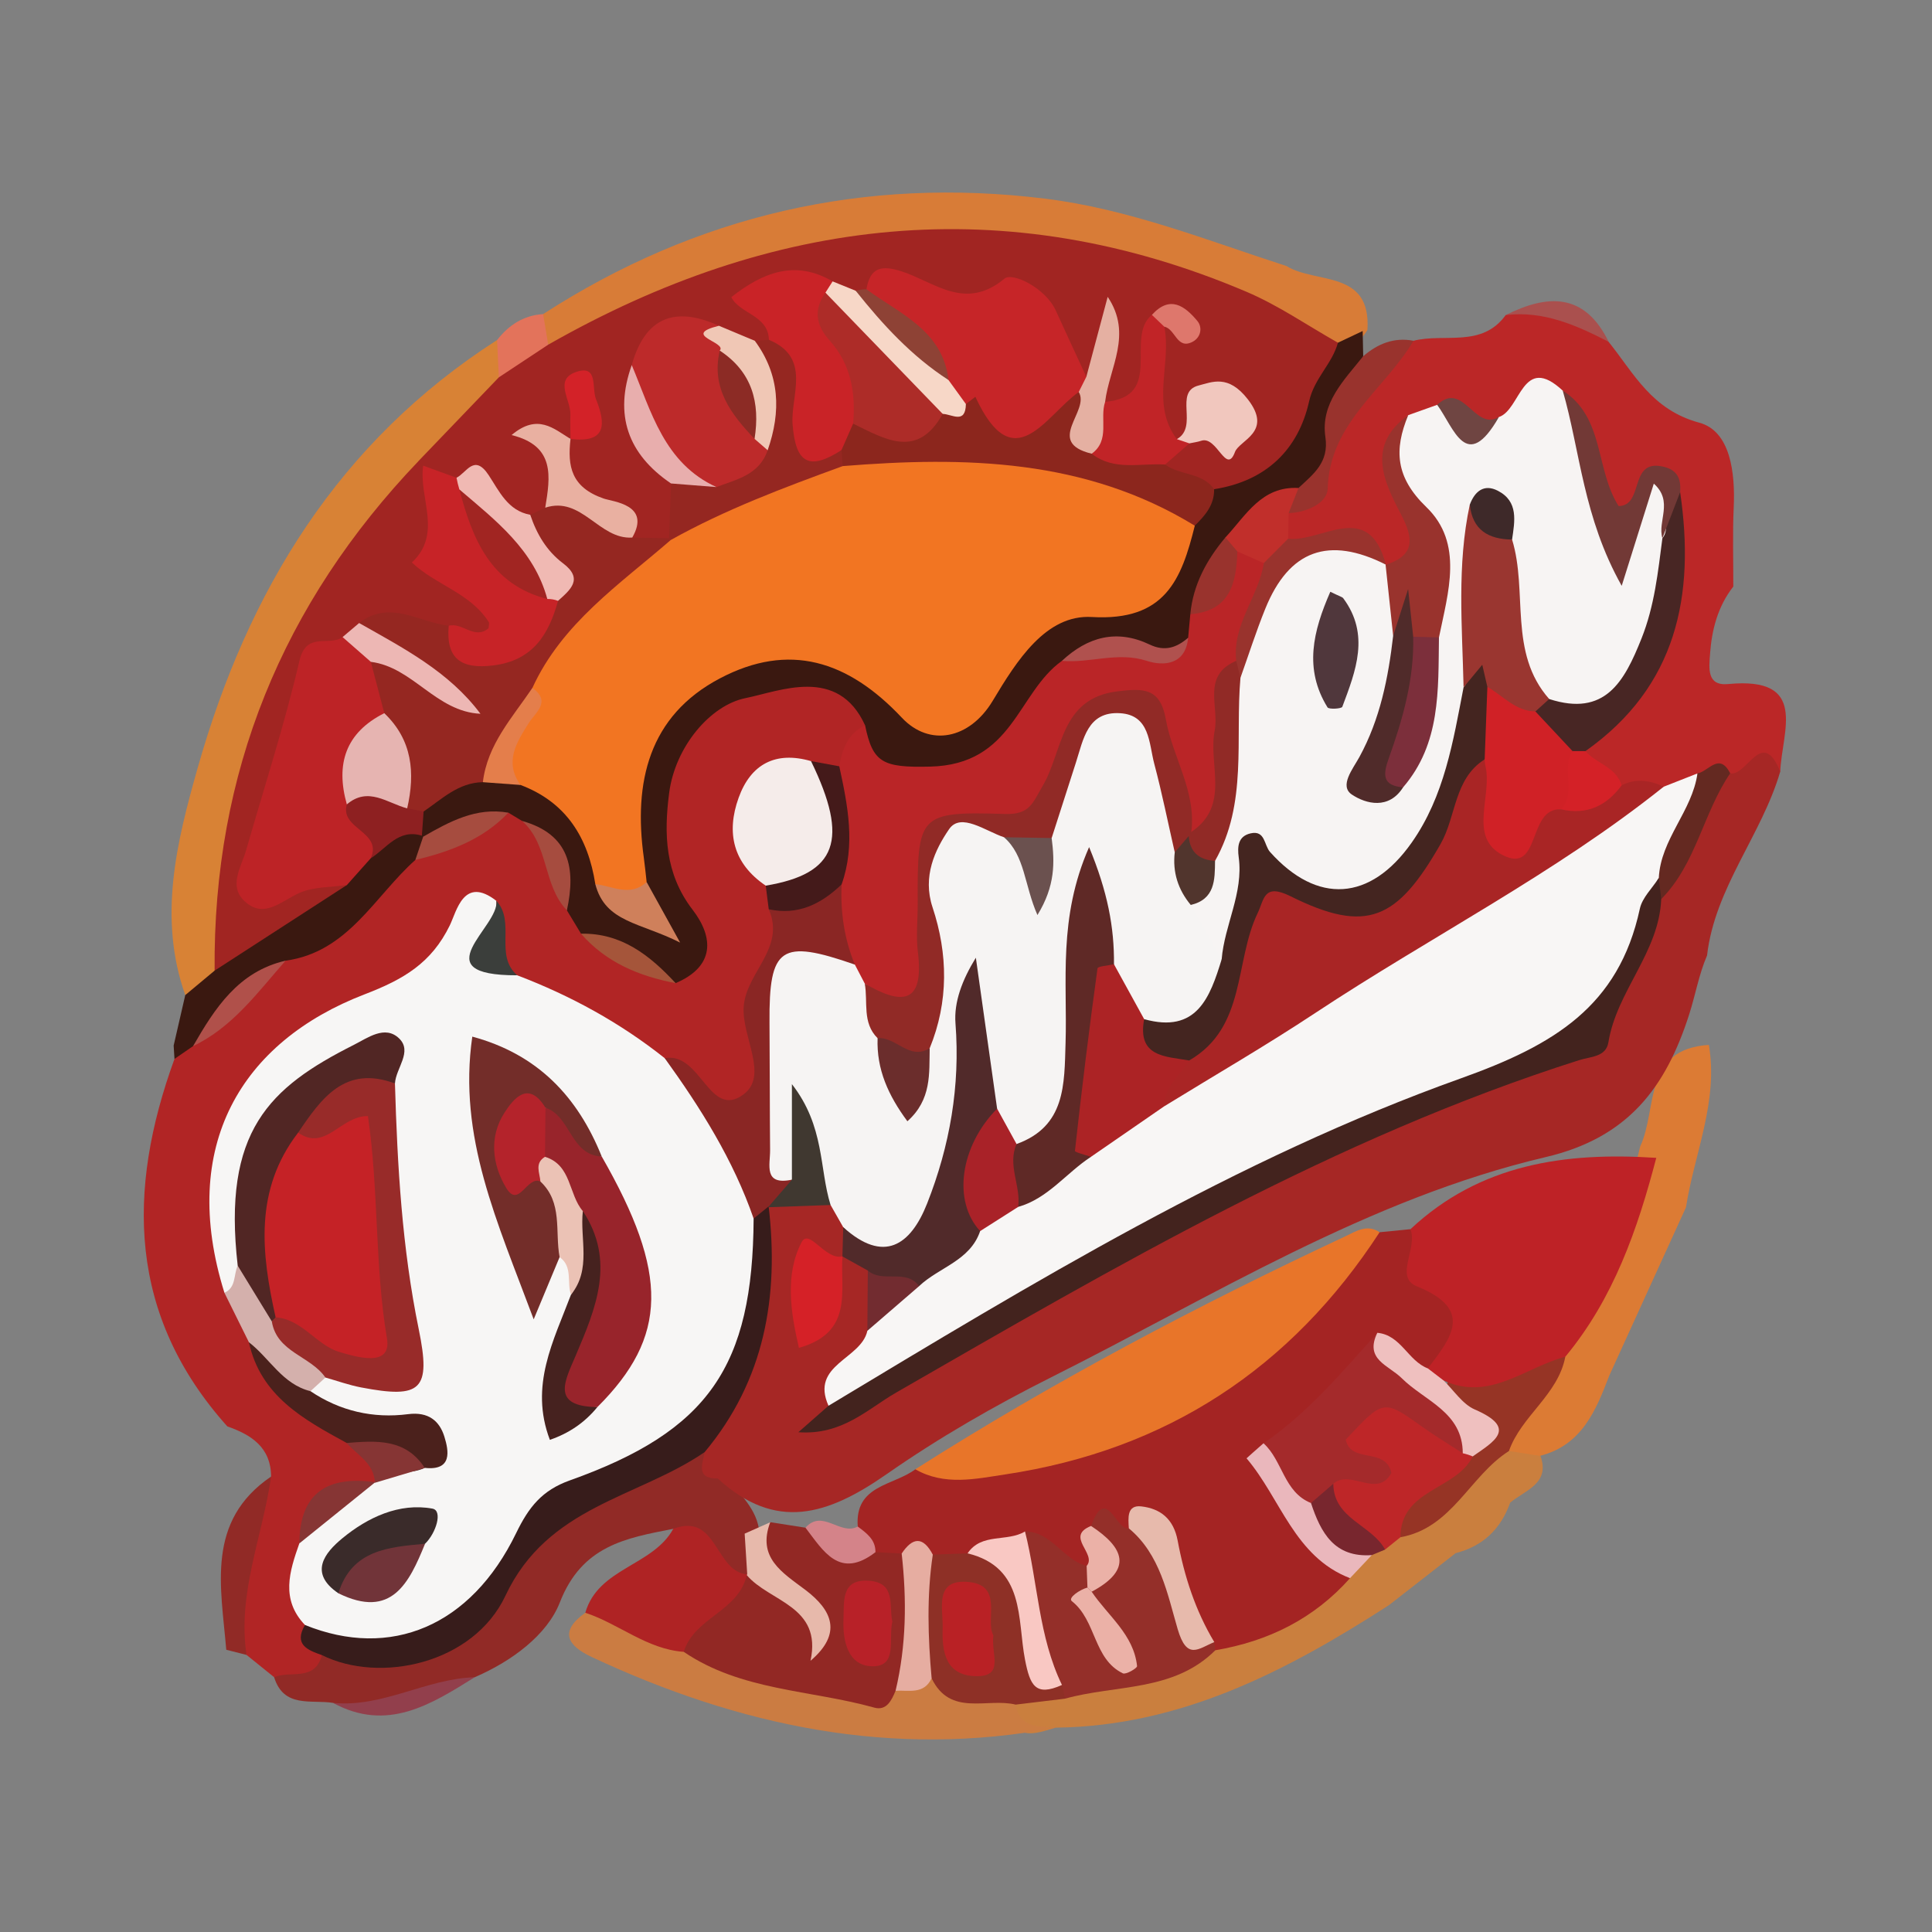
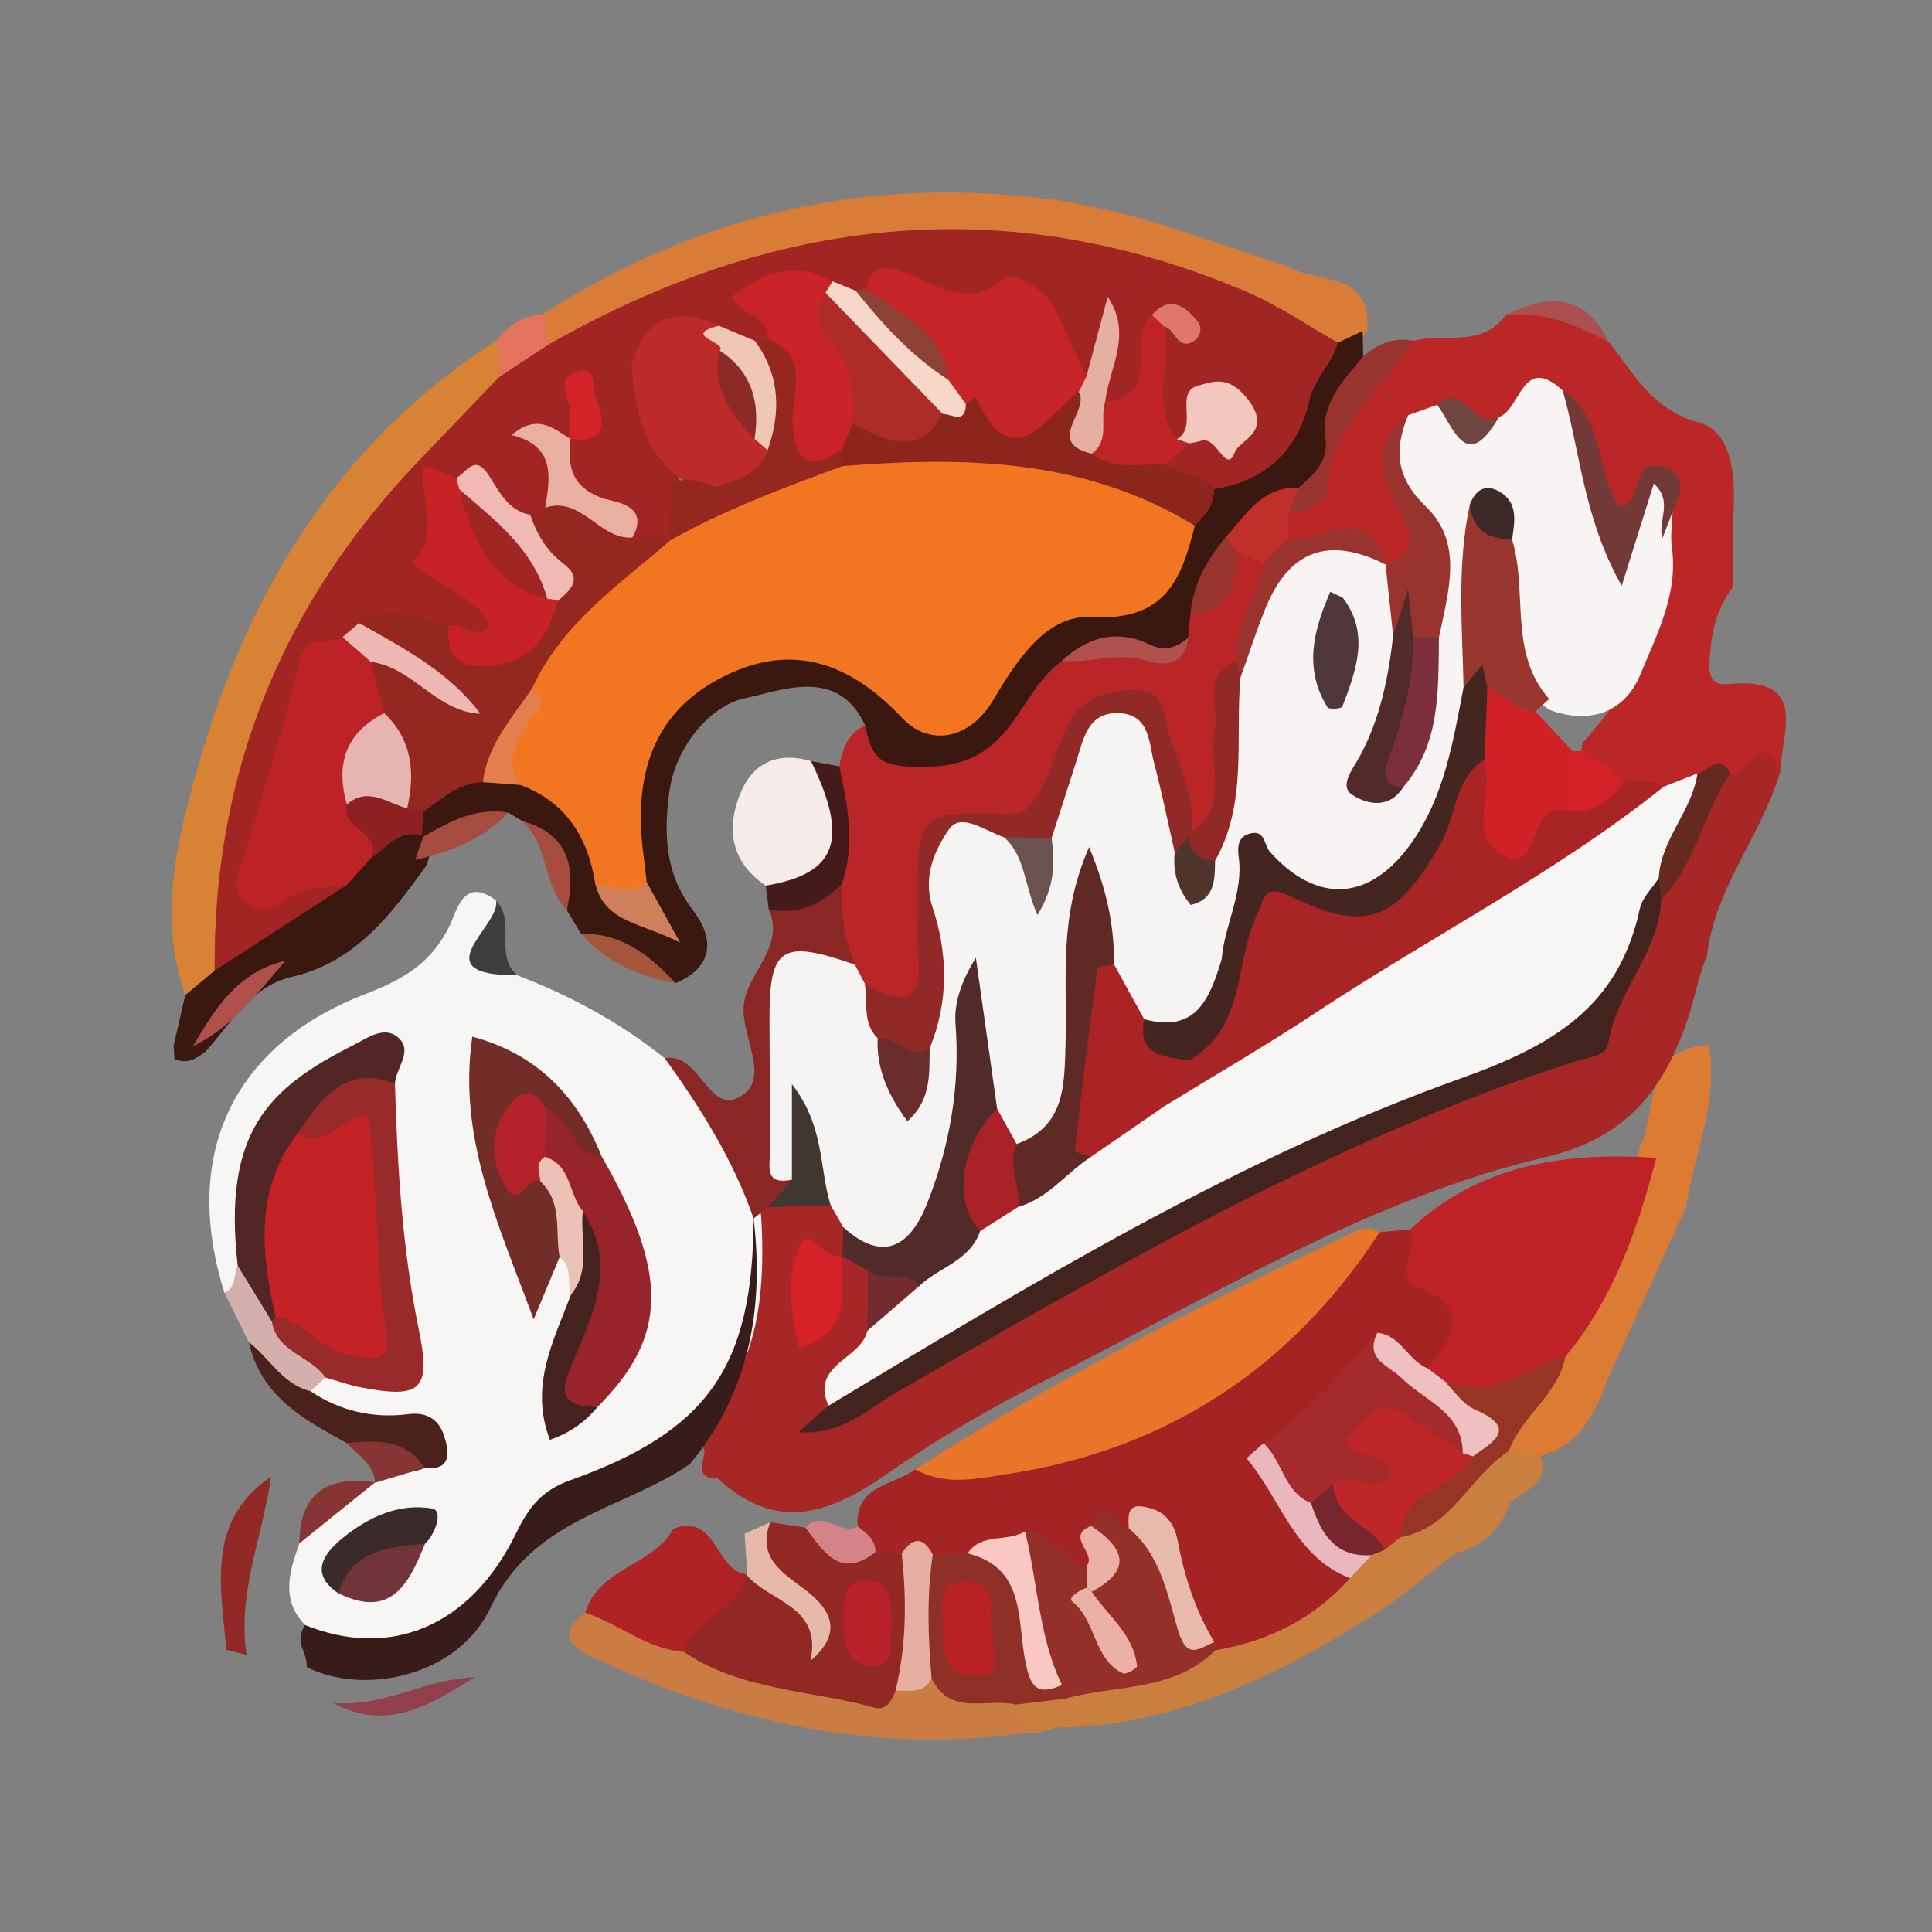
<svg xmlns="http://www.w3.org/2000/svg" version="1.1" id="Layer_1" x="0px" y="0px" width="200px" height="200px" viewBox="0 0 200 200" enable-background="new 0 0 200 200" xml:space="preserve">
  <rect x="0" y="0" width="200" height="200" fill="#808080" stroke="none" />
  <g>
    <path fill="#D87C37" d="M56.222,32.516c15.881-10.251,33.231-14.259,51.968-11.951c8.651,1.066,16.751,4.311,24.987,6.976   c3.045,1.883,8.786,0.351,8.378,6.617c-0.774,1.305-1.933,1.972-3.432,2.081c-9.036-2.944-17.409-7.517-27.025-9.201   c-15.679-2.746-30.346-0.452-44.647,5.958c-3.198,1.433-6.129,4.148-10.111,2.496C55.683,34.525,55.68,33.531,56.222,32.516z" />
    <path fill="#D88235" d="M19.177,103.012c-2.832-8.022-0.9-15.802,1.29-23.532c5.196-18.339,14.599-33.765,30.992-44.282   c1.115,0.968,1.363,2.229,1.232,3.62c-1.331,4.629-5.585,6.934-8.321,10.453c-13.623,14.383-19.65,31.904-21.181,51.288   C22.398,102.27,21.169,103.268,19.177,103.012z" />
    <path fill="#CA7F3E" d="M143.772,166.173c-10.553,6.798-21.501,12.522-34.496,12.674c-2.218,0.678-4.5,1.489-4.64-2.205   c0.879-1.911,2.676-2.116,4.433-2.384c5.135-1.539,10.778-1.243,15.514-4.246c4.811-1.925,9.678-3.753,13.693-7.199   c1.031-0.938,2.121-1.805,3.233-2.646c0.439-0.345,0.91-0.639,1.391-0.919c0.724-0.428,1.44-0.871,2.179-1.279   c4.498-2.075,6.34-7.798,11.776-8.588c0.975,0.036,1.828,0.351,2.508,1.076c1.297,3.086-1.438,3.764-3.052,5.113l0.01,0.019   c-0.978,2.706-2.817,4.477-5.632,5.191C148.385,162.578,146.078,164.375,143.772,166.173z" />
    <path fill="#DC7B34" d="M159.418,150.71c-1.071-0.168-2.141-0.336-3.212-0.503c-1.444-4.715,3.522-6.821,4.303-10.634   c4.425-6.378,7.532-13.341,9.288-20.91c1.814-3.873,0.229-10.056,7.104-10.495c0.998,5.858-1.498,11.224-2.372,16.819   c-2.645,5.803-5.29,11.605-7.935,17.407C165.204,146.03,163.747,149.609,159.418,150.71z" />
    <path fill="#3A1810" d="M18.062,109.621c-0.028-0.462-0.056-0.924-0.085-1.386c0.401-1.742,0.802-3.483,1.202-5.224   c1.013-0.844,2.027-1.689,3.041-2.535c2.102-5.651,8.21-6.359,12.083-9.819c0.941-1.119,1.982-2.136,3.114-3.064   c1.647-1.331,3.273-2.734,5.653-1.949c0.565,0.286,0.986,0.713,1.273,1.278c0.27,0.935,0.178,1.838-0.231,2.715   c-3.584,4.99-7.257,9.883-13.711,11.439c-4.378,0.956-6.388,4.7-9.033,7.698C20.395,109.563,19.388,110.226,18.062,109.621z" />
    <path fill="#E3735B" d="M51.639,39.063c-0.06-1.288-0.121-2.576-0.18-3.864c1.216-1.558,2.747-2.555,4.765-2.683   c0.174,1.057,0.35,2.114,0.526,3.17C56.281,38.681,54.533,39.74,51.639,39.063z" />
-     <path fill="#B12525" d="M28.063,152.851c-0.023-3.03-2.042-4.317-4.533-5.193c-10.269-11.464-10.436-24.381-5.469-38.036   c0.641-0.442,1.283-0.885,1.924-1.327c3.287-2.846,5.696-6.643,9.578-8.846c6.485-0.888,9.192-6.644,13.43-10.426   c2.746-2.428,5.564-4.739,9.239-5.653c0.941-0.112,1.774,0.166,2.532,0.704c3.101,2.366,3.905,5.992,5.139,9.383   c0.583,0.908,1.192,1.795,1.941,2.579c2.207,1.623,4.361,3.36,7.385,2.817c2.666-1.93,0.653-3.772-0.131-5.568   c-3.689-8.442-1.757-16.191,5.403-21.446c5.068-3.72,12.461-2.544,15.838,2.519c-0.093,2.129-1.282,3.662-2.735,5.055   c-0.796,0.556-1.683,0.896-2.633,1.069c-7.691,1.528-8.402,3.205-4.519,10.725c0.456,0.814,0.748,1.684,0.912,2.6   c0.273,6.306-3.266,12.036-2.404,18.612c0.373,2.839-2.841,3.843-5.706,2.092c-1.627-0.994-2.837-2.582-4.681-3.263   c-5.045-2.621-9.453-6.355-14.795-8.463c-2.581-1.632-3.205-4.448-4.247-6.959c-3.673,5.176-8.82,7.936-14.442,10.623   c-10.167,4.859-13.518,14.536-10.319,26.372c0.716,1.924,1.726,3.719,2.501,5.616c1.384,4.886,5.612,7.003,9.362,9.584   c1.372,1.199,2.873,2.329,2.609,4.477c-0.18,0.582-0.497,1.081-0.955,1.487c-2.484,1.312-5.31,2.288-5.641,5.725   c-0.939,2.667-1.088,5.297,0.368,7.854c0.301,1.338,0.903,2.592,1.149,3.952c-0.779,3.86-3.136,3.39-5.789,2.103   c-0.951-0.768-1.902-1.535-2.854-2.303C22.812,164.672,24.646,158.653,28.063,152.851z" />
-     <path fill="#912A26" d="M28.374,173.621c1.668-0.72,4.232,0.5,4.945-2.286c9.515,0.605,16.336-3.394,20.602-11.916   c0.548-1.095,1.191-2.507,2.349-2.92c5.453-1.946,10.129-5.679,15.901-6.864c1.519,0.55,2.058,2.014,2.955,3.15   c1.366,1.855,3.297,3.385,3.495,5.933c0.112,1.575-0.089,3.065-1.164,4.318c-4.329,1.25-5.363-2.866-7.756-4.773   c-4.914,0.959-9.448,1.723-11.747,7.62c-1.323,3.395-5.017,6.107-8.809,7.743c-4.813,1.313-9.279,4.541-14.671,2.656   C32.212,175.919,29.382,176.859,28.374,173.621z" />
    <path fill="#CB7C42" d="M105.143,176.462c0.419,2.454,2.379,2.239,4.132,2.384c-16.871,3.217-32.741-0.159-48.031-7.318   c-2.499-1.17-3.383-2.633-0.651-4.578c4.071-1.644,6.973,1.708,10.489,2.437c6.814,2.523,13.481,5.748,21.103,4.328   c1.472-0.523,2.967-0.911,4.547-0.861C99.368,174.441,103.089,173.516,105.143,176.462z" />
    <path fill="#AF2324" d="M70.787,170.999c-3.827-0.273-6.717-2.907-10.197-4.047c1.351-4.662,6.988-4.83,9.107-8.689   c4.593-1.737,4.293,4.463,7.657,4.712c0.305,0.526,0.461,1.093,0.471,1.701C76.696,168.137,73.96,169.811,70.787,170.999z" />
    <path fill="#912A26" d="M28.063,152.851c-0.862,6.153-3.509,12.061-2.542,18.466c-0.7-0.177-1.4-0.355-2.099-0.535   C22.883,164.264,21.279,157.472,28.063,152.851z" />
    <path fill="#923F4C" d="M34.474,176.282c5.141,0.509,9.643-2.506,14.668-2.655C44.607,176.457,40.078,179.335,34.474,176.282z" />
    <path fill="#A12522" d="M51.639,39.063c1.703-1.127,3.405-2.254,5.109-3.379c23.234-13.245,47.282-16.111,72.294-5.476   c3.303,1.404,6.314,3.495,9.46,5.268c0.15,9.188-4.069,14.723-12.414,16.303c-2.366-0.384-4.545-1.104-5.821-3.37   c-0.503-2.229,1.778-2.234,2.677-3.344c0.542-0.325,1.134-0.509,1.761-0.591c1.002-0.131,2.156-0.034,2.406-1.41   c0.077-0.425-0.118-0.862-0.494-1.084c-1.368-0.803-1.777,0.37-2.392,1.179c-0.963,1.267-1.624,3.075-3.83,2.32   c-2.624-3.145-0.641-6.725-0.965-10.082c0.058-1,1.216-1.473,1.212-2.457c-0.001-0.214-0.8-0.341-0.979-0.045   c-0.251,0.414,0.054,1.027-0.182,1.546c-1.213,2.872,2.059,8.351-4.662,7.981c-2.637-1.976,0.035-4.273-0.478-6.241   c-0.36,0.835-0.196,2.06-1.075,2.881c-0.842,0.474-1.927,0.442-2.242-0.33c-4.12-10.116-13.512-6.204-20.781-7.88   c-0.571,0.194-1.157,0.301-1.757,0.343c-1.214,0.091-2.332-0.38-3.495-0.586c-2.038-0.406-4.07-0.656-6.13,0.283   c0.324,1.442,2.12,2.567,1.071,4.347c-0.408,0.465-0.904,0.796-1.484,1.008c-1.571,0.387-3.015-0.063-4.436-0.66   c-3.394-1.556-5.393-0.037-6.679,3.038c-3.107,5.361,2.771,8.251,3.471,12.568c0.2,1.678-0.03,3.245-1.149,4.589   c-1.07,0.961-2.297,1.152-3.645,0.742c-2.169-1.279-3.609-3.426-5.929-4.641c-2.415-1.264-2.359-3.702-1.506-6.07   c0.654-0.6,1.394-1.131,1.711-2.021c-0.315,0.506-0.628,1.014-1.051,1.47c-3.89,1.548,0.14,4.951-1.657,6.976   c-0.408,0.805-1.022,1.395-1.851,1.755c-3.659,1.308-4.83-3.347-7.963-3.309c-1.327-0.298-2.609-0.708-3.697-1.567   c-0.384-0.389-0.624-0.858-0.746-1.39C46.093,44.841,48.866,41.952,51.639,39.063z" />
    <path fill="#3A1810" d="M125.685,50.642c5.318-0.832,8.7-4.027,9.836-9.102c0.537-2.399,2.383-3.867,2.982-6.064   c0.853-0.403,1.707-0.807,2.561-1.21c0.018,0.872,0.036,1.743,0.054,2.615c-1.648,4.87-0.883,10.647-5.408,14.443   c-2.984,1.077-5.553,2.747-7.464,5.336c-1.72,2.253-2.988,4.712-3.453,7.545c-0.218,0.886-0.597,1.69-1.147,2.417   c-1.571,1.73-3.521,1.944-5.679,1.469c-2.645-0.582-4.867,0.386-6.869,2.028c-1.371,1.073-2.647,2.328-3.213,3.934   c-2.454,6.969-8.92,6.802-14.338,7.49c-3.775,0.479-5.735-2.377-3.994-6.46c-2.812-6.17-8.818-3.53-12.376-2.814   c-3.64,0.732-7.287,5.027-7.907,9.825c-0.544,4.208-0.447,8.341,2.427,12.08c2.208,2.873,2.31,5.873-1.756,7.6   c-3.235-1.764-6.345-3.767-9.795-5.119c-0.487-0.806-0.974-1.612-1.461-2.417c-0.251-3.734-1.082-7.177-4.638-9.255   c-0.473-0.285-0.946-0.569-1.42-0.854c-2.965,0.739-5.589,2.685-8.818,2.484l-0.136-0.104c-0.756-0.842-0.932-1.815-0.657-2.893   c1.395-2.855,3.855-3.907,6.852-4.051c1.362-0.031,2.725-0.026,4.075,0.208c5.468,1.385,7.677,5.683,9.348,10.462   c0.367,1.13,0.581,2.609,2.089,2.478c0.514-0.044-0.123-1.358-0.205-2.11c-0.688-3.616-0.841-7.26-0.123-10.837   c2.322-11.571,16.762-16.946,26.225-9.834c6.089,4.577,6.559,4.595,11.443-0.981c3.328-3.8,7.043-6.897,12.229-7.545   c4.372-0.546,5.509-4.277,7.481-7.218C123.161,52.682,123.987,51.259,125.685,50.642z" />
    <path fill="#A12522" d="M35.915,91.614c-4.566,2.956-9.133,5.911-13.698,8.865c-0.175-20.469,7.009-37.99,21.105-52.747   c0.162,0.157,0.325,0.316,0.487,0.476c0.553,0.632,1.346,1.271,1.395,2.051c0.308,4.902,0.715,9.63,5.871,12.298   c1.041,0.539,1.316,2.201,0.339,3.352c-1.53,1.802-3.492,0.713-5.297,0.609c-2.643-0.207-5.192-2.251-7.94-0.391   c-0.718,0.459-1.447,0.892-2.227,1.236c-2.125,0.57-2.932,2.135-3.528,4.122c-1.411,4.701-2.859,9.393-4.398,14.056   c-1.115,3.378-1.97,6.731,3.834,4.865C33.321,89.936,34.837,90.292,35.915,91.614z" />
    <path fill="#BB2727" d="M179.431,60.719c-1.603,2.056-2.23,4.457-2.409,6.996c-0.102,1.451-0.357,3.313,1.881,3.098   c8.368-0.804,5.567,4.877,5.385,9.063c-1.497-0.807-2.729-0.311-3.839,0.792c-1.535,0.4-3.148,0.405-4.648,0.969   c-1.284,0.287-2.54,0.741-3.884,0.703c-1.605-0.227-3.252-0.142-4.835-0.618c-1.88-1.064-3.795-2.108-3.276-4.805   c6.334-6.987,9.903-14.921,8.392-24.545c-4.155,1.638-7.136,1.289-8.236-3.915c-0.45-2.13-1.098-4.546-3.125-6.014   c-2.213-0.991-3.559,1.022-5.318,1.534c-2.164,0.796-4.191-0.475-6.304-0.411c-0.965,0.324-1.824,0.816-2.525,1.568   c-1.71,2.341-1.341,4.629-0.195,7.108c1.178,2.548,2.076,5.272-1.572,6.819c-0.6,0.042-1.181-0.055-1.747-0.255   c-2.713-3.461-7.496-0.303-10.381-3.233c-0.37-0.914-0.328-1.807,0.124-2.683c2.866-1.877,5.067-3.643,5.164-7.909   c0.108-4.739,4.338-7.413,8.24-9.704c3.201-0.818,7.071,0.763,9.546-2.659c4.195-1.552,7.704-0.465,10.655,2.769   c2.644,3.296,4.448,7.032,9.393,8.372c3.224,0.873,3.721,5.201,3.556,8.761C179.349,55.245,179.438,57.984,179.431,60.719z" />
    <path fill="#99332D" d="M146.325,35.275c-2.988,5.066-8.692,8.485-8.885,15.323c-0.042,1.472-2.174,2.466-4.042,2.517   c-0.731-1.287,0.466-1.816,1.02-2.598c1.529-1.431,3.176-2.628,2.786-5.269c-0.518-3.507,1.932-5.89,3.913-8.371   C142.619,35.586,144.305,34.89,146.325,35.275z" />
    <path fill="#AA504E" d="M166.527,35.385c-3.343-1.715-6.737-3.238-10.652-2.769C160.232,30.424,164.055,30.304,166.527,35.385z" />
    <path fill="#A62725" d="M179.107,80.055c1.742,0.354,3.291-4.852,5.182-0.179c-1.925,6.583-6.763,12.008-7.575,19.034   c-0.849,1.967-1.202,4.084-1.854,6.113c-2.405,7.489-6.257,12.738-14.833,14.754c-18.407,4.326-34.456,14.402-51.176,22.783   c-5.906,2.96-11.677,6.287-17.028,10.019c-6.157,4.294-11.506,5.981-17.52,0.476c-2.323,0.014-1.563-1.499-1.355-2.737   c-0.203-0.605-0.542-1.376-0.212-1.838c4.908-6.893,4.91-14.983,5.671-22.899c0.34-0.643,0.817-1.154,1.421-1.556   c2.058-1.019,4.158-1.053,6.294-0.275c1.362,0.679,2.138,1.783,2.358,3.281c0.057,1.009-0.168,1.939-0.849,2.716   c-1.358,1.417-3.985,1.935-3.329,5.043c1.558-1.357,1.266-3.75,2.996-4.757c1.464-0.617,2.406,0.185,3.281,1.19   c1.071,1.749,1.049,3.662,0.858,5.597c-0.296,3.509-3.986,5.248-4.498,8.594c18.802-11.454,38.201-21.677,58.081-31.003   c3.275-1.536,6.633-2.984,10.103-3.783c6.001-1.382,10.377-4.137,12.273-10.351c0.794-2.604,2.345-4.983,3.21-7.616   C173.851,88.735,173.761,82.556,179.107,80.055z" />
    <path fill="#A42423" d="M142.817,127.56c1.063-0.105,2.127-0.21,3.19-0.315c2.107,1.992,2.869,4.852,4.869,7.042   c3.249,3.559,0.212,5.892-2.621,7.909c-2.072,0.759-3.674-1.1-5.624-0.986c-3.27,3.244-6.524,6.477-10.219,9.197   c-0.281,5.881,5.641,8.23,7.343,12.963c-3.732,4.2-8.464,6.535-13.947,7.465c-0.577-0.172-1.096-0.449-1.553-0.84   c-1.884-2.094-2.435-4.738-3.188-7.348c-0.545-1.89-0.977-4.302-3.98-3.712c-0.903,0.123-1.863,0.014-2.626,0.67   c-0.671,0.984-0.718,2.344-1.85,3.039c-2.505,0.86-4.096-1.41-6.233-1.784c-2.132,0.082-4.204,0.491-6.237,1.124   c-1.043,0.227-2.095,0.255-3.151,0.127c-1.268-0.2-2.545-0.279-3.837-0.175c-0.832,0.025-1.627-0.12-2.391-0.457   c-1.278-0.797-2.185-1.807-1.967-3.454c-0.335-4.309,3.702-4.221,5.958-5.924c16.865-1.757,32.03-6.945,43.024-20.885   C139.014,129.647,140.446,127.815,142.817,127.56z" />
    <path fill="#942F29" d="M106.108,158.535c2.78,0.022,3.938,2.944,6.381,3.57c0.99,0.433,1.074,1.208,0.798,2.115   c-1.817,1.88,0.477,2.866,0.929,4.253c-0.207-0.476-0.494-0.905-0.8-1.319c-0.497-0.674-0.932-1.359-0.737-2.256   c2.494-2.217,1.009-4.589,0.268-6.932c1.582-4.35,2.582,0.546,3.909,0.246c3.596-0.371,4.09,2.58,4.771,4.862   c0.809,2.707,1.442,5.352,4.076,6.915c0.041,0.282,0.074,0.566,0.102,0.849c-4.33,4.315-10.302,3.539-15.551,5.007   c-0.536-0.399-1.068-0.801-1.601-1.206C105.364,169.658,104.564,164.282,106.108,158.535z" />
    <path fill="#BE2628" d="M144.971,159.134c-0.529,0.425-1.057,0.851-1.586,1.276c-4.135-0.961-7.814-2.22-5.081-7.681   c2.05-1.834-2.295-4.031,0.532-6.242c2.632-2.059,4.973-3.17,7.965-1.367c1.8,1.085,3.424,2.457,5.061,3.791   c0.454,0.398,0.82,0.864,1.099,1.399C152.173,154.945,147.376,155.956,144.971,159.134z" />
    <path fill="#8E3026" d="M109.935,174.427c0.107,0.473,0.213,0.947,0.32,1.419c-1.704,0.204-3.408,0.409-5.112,0.615   c-2.956-0.73-6.771,1.284-8.701-2.723c-3.13-4.297-3.274-8.567,0.12-12.803c1.201-0.044,2.402-0.089,3.603-0.133   c4.057-0.516,5.843,1.642,6.239,5.359C106.737,169.287,106.651,172.571,109.935,174.427z" />
    <path fill="#963425" d="M144.971,159.134c0.017-5.005,5.782-4.867,7.482-8.366c0.859-3.24-4.485-4.911-2.157-8.528   c3.95-0.363,7.413-3.932,11.745-1.791c-0.757,3.965-4.555,6.112-5.836,9.761C152.143,152.782,150.327,158.186,144.971,159.134z" />
    <path fill="#EAB7BC" d="M139.754,163.371c-5.766-2.216-7.17-8.246-10.712-12.405c-0.01-0.012,1.145-1.017,1.756-1.559   c3.991-0.345,4.064,3.572,5.985,5.483c0.177,3.369,3.23,4.279,5.226,6.093C141.258,161.779,140.506,162.575,139.754,163.371z" />
    <path fill="#78262E" d="M142.01,160.984c-3.877,0.278-5.287-2.323-6.297-5.392c0.305-1.203,0.598-2.421,2.31-1.991   c0.038,3.649,3.965,4.235,5.363,6.811C142.927,160.601,142.469,160.793,142.01,160.984z" />
    <path fill="#BE2226" d="M162.041,140.449c-4.151,1.08-7.814,4.664-12.605,2.456c-1.993,0.393-1.993,0.393-1.627-1.248   c2.448-3.201,4.79-6.106-1.157-8.505c-2.323-0.937,0.132-3.943-0.645-5.905c7.23-6.782,16.075-8.001,25.45-7.386   C169.519,127.274,167.031,134.434,162.041,140.449z" />
    <path fill="#BD2326" d="M35.915,91.614c-1.652,0.247-3.448,0.168-4.919,0.821c-1.897,0.843-3.657,2.728-5.673,0.86   c-1.704-1.578-0.345-3.542,0.167-5.319c1.877-6.525,3.975-12.999,5.515-19.603c0.713-3.057,3.114-1.415,4.459-2.423   c1.724-0.044,3.218,0.382,4.131,2.009c0.783,1.759,1.21,3.589,1.046,5.528c-0.843,2.944-3.787,5.197-2.873,8.722   c-0.323,2.257,2.967,4.192,0.615,6.636C37.56,89.768,36.738,90.691,35.915,91.614z" />
    <path fill="#8E2021" d="M38.382,88.846c1.241-2.776-3.226-3.016-2.477-5.573c1.824-2.933,4.183-2.219,6.623-0.976   c0.601,0.446,1.041,1.019,1.323,1.714c-0.06,0.833-0.12,1.665-0.18,2.498C41.236,85.767,40.034,87.815,38.382,88.846z" />
    <path fill="#A64C3F" d="M43.807,86.613c2.733-1.562,5.479-3.074,8.818-2.484c-2.629,2.774-6.031,4.027-9.631,4.893   C43.264,88.219,43.536,87.416,43.807,86.613z" />
    <path fill="#B0504A" d="M29.563,99.448c-2.89,3.275-5.473,6.884-9.577,8.846C22.256,104.347,24.687,100.574,29.563,99.448z" />
    <path fill="#F7F6F5" d="M53.542,100.963c5.516,2.098,10.639,4.898,15.267,8.577c5.11,4.727,9.735,9.736,10.035,17.262   c0.632,13.385-2.808,22.376-19.28,28.007c-4.136,1.414-5.234,5.177-7.224,8.309c-5.059,7.96-14.313,10.223-20.771,5.099   c-2.533-2.654-1.604-5.546-0.581-8.444c1.428-3.59,4.189-5.527,7.859-6.337l-0.036,0.06c0.476-1.824,2.445-1.913,3.49-3.042   c0.228-2.886-2.205-1.558-3.399-2.136c-2.626-1.271-6.381-0.858-7.147-4.87c0.383-0.958,1.124-1.509,2.06-1.853   c1.033-0.297,2.109-0.444,3.117-0.1c3.988,1.359,4.917-0.323,4.359-4.022c-1.219-8.088-2.425-16.186-2.185-24.403   c0.282-2.506,0.127-4.475-3.207-2.679c-5.516,2.971-9.469,7.008-9.57,13.761c-0.038,2.531,0.112,5.078-0.397,7.594   c-0.527,1.178-0.978,2.461-2.7,2.08c-4.755-15.192,1.746-25.99,14.533-30.902c4.041-1.552,6.896-3.236,8.797-7.129   c0.712-1.457,1.439-5.167,4.817-2.544C51.623,95.957,48.883,99.498,53.542,100.963z" />
    <path fill="#BA2527" d="M89.553,75.084c0.796,3.86,1.784,4.393,6.719,4.276c8.647-0.206,9.011-7.627,13.657-10.948   c3.109-1.039,6.139-2.407,9.532-0.773c1.55,0.746,2.777-0.152,3.535-1.62c0.075-0.812,0.151-1.625,0.226-2.437   c2.718-1.61,2.583-5.394,5.328-6.992c1.421,0.038,2.409,0.724,3.024,1.991c0.626,3.913-1.682,7.139-2.486,10.722   c-2.359,3.214-1.294,6.942-1.563,10.465c-0.224,2.926,0.149,6.167-3.907,6.915c-3.561-2.2-1.915-6.761-4.333-9.574   c-1.003-1.167-0.749-3.557-3.187-3.202c-1.745,0.254-3.303,1.02-3.885,2.87c-0.585,1.858-1.936,3.302-2.623,5.081   c-1.143,2.962-3.126,4.308-6.392,4.019c-5.106-0.451-6.772,2.381-6.442,7.068c0.149,2.114,0.109,4.255-0.03,6.375   c-0.397,6.055-1.797,6.757-7.628,3.913c-1.125-0.796-1.902-1.855-2.407-3.124c-1.094-2.452-1.451-5.023-1.222-7.683   c1.038-4.299-0.065-8.838,1.414-13.096C87.19,77.548,87.771,75.938,89.553,75.084z" />
-     <path fill="#371C1B" d="M31.569,168.218c8.863,3.589,17.178,0.142,21.863-9.512c1.3-2.678,2.66-4.424,5.558-5.457   c14.361-5.116,18.945-11.793,19.025-27.109c-0.143-1.238,0.472-1.538,1.556-1.256c1.087,9.336-0.414,17.998-6.622,25.434   c-6.953,4.764-16.245,5.552-20.627,14.871c-3.319,7.058-13.007,9.127-19.003,6.145C31.818,170.811,30.399,170.241,31.569,168.218z" />
+     <path fill="#371C1B" d="M31.569,168.218c8.863,3.589,17.178,0.142,21.863-9.512c1.3-2.678,2.66-4.424,5.558-5.457   c14.361-5.116,18.945-11.793,19.025-27.109c1.087,9.336-0.414,17.998-6.622,25.434   c-6.953,4.764-16.245,5.552-20.627,14.871c-3.319,7.058-13.007,9.127-19.003,6.145C31.818,170.811,30.399,170.241,31.569,168.218z" />
    <path fill="#8A2624" d="M79.571,124.884c-0.518,0.421-1.036,0.842-1.555,1.26c-2.105-6.07-5.476-11.435-9.205-16.603   c3.738-0.688,4.6,6.372,8.142,3.765c2.652-1.952-0.156-5.935,0.031-9.047c0.215-3.584,4.375-6.095,2.597-10.131   c2.22-1.72,4.515-3.22,7.543-2.573c-0.129,2.865,0.27,5.642,1.371,8.304c-5.931,0.411-7.698,3.849-6.859,9.298   c0.662,4.3-1.311,8.791,0.912,12.994c0.228,2.277-2.1,1.8-3.038,2.823L79.571,124.884z" />
    <path fill="#F5ECEA" d="M79.269,91.682c-3.378-2.281-4.113-5.475-2.805-9.102c1.254-3.476,3.818-4.854,7.493-3.79   c4.372,3.175,3.529,7.376,1.73,11.3C84.498,92.686,81.986,93.46,79.269,91.682z" />
    <path fill="#4B211C" d="M32.14,144.014c3.065,2.07,6.516,2.842,10.098,2.38c2.142-0.276,3.265,0.727,3.761,2.319   c0.463,1.487,0.846,3.555-2.029,3.242c-0.747,0.369-2.234,0.593-2.201,0.192c0.349-4.202-3.341-0.4-4.221-2.17   c-0.131-0.264-1.122-0.296-1.66-0.602c-4.453-2.43-8.909-4.856-10.122-10.429C29.723,138.33,30.891,141.223,32.14,144.014z" />
    <path fill="#441A1A" d="M79.269,91.682c7.378-1.228,8.654-4.736,4.688-12.892c0.975,0.179,1.951,0.357,2.925,0.537   c0.88,4.06,1.698,8.121,0.242,12.226c-2.115,2.028-4.511,3.234-7.544,2.573C79.477,93.312,79.373,92.497,79.269,91.682z" />
    <path fill="#D4B0AC" d="M32.14,144.014c-2.9-0.714-4.224-3.411-6.374-5.067c-0.844-1.706-1.689-3.412-2.534-5.118   c1.234-0.555,0.934-1.862,1.374-2.806c2.993,0.155,3.405,2.886,4.726,4.711c0.7,2.761,4.631,3.486,4.352,6.868   C33.17,143.072,32.655,143.543,32.14,144.014z" />
    <path fill="#863534" d="M38.847,153.437c-2.62,2.113-5.24,4.225-7.859,6.337C31.021,154.454,33.979,152.761,38.847,153.437z" />
    <path fill="#3B3E3B" d="M53.542,100.963c-9.963,0.019-1.766-5.053-2.163-7.713C53.424,95.452,51.131,98.867,53.542,100.963z" />
    <path fill="#A64C3F" d="M54.045,84.983c4.936,1.385,5.581,4.922,4.639,9.254C56.178,91.634,56.836,87.444,54.045,84.983z" />
    <path fill="#863534" d="M35.888,149.376c3.045-0.243,6.089-0.481,8.081,2.58c-1.719,0.513-3.438,1.027-5.158,1.541   C38.735,151.486,37.001,150.651,35.888,149.376z" />
    <path fill="#A5553A" d="M60.144,96.655c4.199-0.084,7.136,2.25,9.794,5.119C66.16,101.052,62.742,99.638,60.144,96.655z" />
    <path fill="#E7B9AB" d="M77.087,158.762c0.885-0.393,1.771-0.787,2.656-1.18c1.418,2.403,3.464,4.257,5.403,6.209   c1.75,1.762,2.857,3.88,1.787,6.307c-0.952,2.16-2.699,3.972-4.487,0.851c-1.574-2.747-4.545-4.559-5.145-7.901   c0,0,0.051-0.075,0.052-0.074C77.264,161.571,77.175,160.167,77.087,158.762z" />
    <path fill="#922824" d="M77.301,163.049c2.334,2.781,7.831,3.172,6.603,8.874c3.323-2.829,2.253-5.238-0.549-7.35   c-2.377-1.792-5.005-3.321-3.619-6.996c1.22,0.193,2.433,0.381,3.646,0.569c2.541,0.485,4.727,1.982,7.244,2.535   c0.905,0.047,1.809,0.094,2.714,0.141c2.257,4.845,2.927,9.619-0.631,14.206c-0.413,0.998-0.94,2.097-2.207,1.743   c-6.597-1.843-13.771-1.728-19.718-5.773C71.857,167.446,76.481,166.807,77.301,163.049z" />
    <path fill="#E6ADA1" d="M92.71,175.028c1.117-4.695,1.165-9.438,0.631-14.206c1.134-1.704,2.212-1.799,3.222,0.112   c-0.637,4.262-0.504,8.53-0.121,12.802C95.638,175.442,94.073,174.943,92.71,175.028z" />
    <path fill="#952721" d="M43.851,84.01c-0.566-0.11-1.132-0.22-1.699-0.33c-1.952-3.004-0.336-6.868-2.37-9.852   c-0.465-1.772-0.929-3.543-1.394-5.315c2.774-2.108,4.038,1.181,5.76,1.41c-1.766-2.056-5.657-2.099-6.97-5.427   c3.169-2.457,6.191-0.078,9.274,0.283c4.514,3.821,5.104,3.652,9.845-2.847c2.285-3.328-3.741-5.318-1.404-8.641   c0.517-0.245,1.034-0.49,1.551-0.735c4.274-2.673,6.41,0.884,9.009,3.091c1.271,0.025,2.542,0.05,3.813,0.076   c0.103,0.28,0.206,0.559,0.312,0.839c-3.299,6.004-9.95,9.137-13.077,15.286c-2.196,3.022-3.374,6.776-6.515,9.122   C47.458,81.011,45.754,82.712,43.851,84.01z" />
    <path fill="#C62528" d="M89.693,29.946c0.377-2.275,1.572-2.523,3.643-1.854c3.4,1.098,6.578,4.144,10.652,0.748   c0.815-0.68,4.236,0.948,5.31,3.314c1.04,2.29,2.105,4.569,3.159,6.853c1.065,0.726,0.507,1.544,0.139,2.353   c-5.802,6.968-7.237,7.096-13.49,1.221c-0.946-0.763-1.678-1.69-2.159-2.808C95.426,35.837,90.989,34.048,89.693,29.946z" />
    <path fill="#8C261D" d="M99.99,41.829c0.327-0.251,0.653-0.503,0.98-0.754c3.972,8.614,7.239,1.969,10.7-0.494   c1.657,1.237,0.786,3.874,2.756,4.926c2.104,0.774,4.637,0.512,6.186,2.583c1.543,1.147,3.84,0.792,5.074,2.552   c0.028,1.628-0.935,2.729-2.004,3.774c-0.854,0.011,0.191,0.389-0.602,0.154c-11.58-3.433-23.589-4.12-35.475-5.593   c-0.591-0.401-1.006-0.945-1.251-1.614c-0.312-1.391-0.055-2.615,1.083-3.565c2.956-1.379,6.371,0.31,9.292-1.374   C97.769,41.975,98.966,42.388,99.99,41.829z" />
    <path fill="#BD2A2A" d="M65.397,37.793c1.385-4.96,4.473-6.14,9.027-4.069c-2.545,1.695,1.554,1.233,0.777,2.357   c0.883,3.119,2.027,6.109,4.135,8.646c0.498,0.831,0.798,1.716,0.759,2.699c-0.908,2.995-3.081,4.064-6.027,3.968   C67.528,49.193,65.733,43.958,65.397,37.793z" />
    <path fill="#C72327" d="M57.766,62.201c-0.96,3.495-2.606,6.172-6.688,6.682c-3.316,0.414-4.928-0.656-4.628-4.104   c1.398-0.393,2.685,1.492,4.12,0.259c0.015-0.258,0.111-0.508,0.025-0.643c-1.906-3.012-5.507-3.843-7.956-6.164   c3.212-3.015,0.686-6.696,1.168-10.026c1.151,0.419,2.3,0.836,3.45,1.253c0.51,0.263,0.922,0.637,1.258,1.099   c2.582,3.553,3.811,8.21,8.337,10.177C57.272,61.152,57.58,61.64,57.766,62.201z" />
    <path fill="#C92327" d="M88.314,43.854c-0.401,0.914-0.803,1.828-1.204,2.742c-3.729,3.236-5.702,2.842-6.591-1.536   c-0.658-3.238-0.171-6.626-0.922-9.883c-0.066-2.569-3.031-2.673-3.891-4.419c3.231-2.537,6.6-3.914,10.484-1.627   c0.212,0.552,0.334,1.122,0.37,1.712c-0.014,2.633,2.088,4.437,2.677,6.834C89.774,39.863,90.674,42.101,88.314,43.854z" />
    <path fill="#952721" d="M79.597,35.177c4.458,1.857,2.229,5.773,2.452,8.748c0.31,4.14,1.79,4.773,5.061,2.672   c0.044,0.55,0.089,1.101,0.134,1.652c-4.819,5.159-10.874,7.443-17.818,7.657c0,0-0.163-0.183-0.163-0.183   c0.067-1.892,0.133-3.783,0.2-5.675c1.637-0.769,3.166-0.18,4.698,0.372c2.108-0.797,4.45-1.268,5.303-3.811   c-0.426-3.779-2.44-7.371-1.329-11.33C78.624,35.245,79.111,35.211,79.597,35.177z" />
    <path fill="#C12427" d="M120.61,48.09c-2.563-0.171-5.278,0.69-7.598-1.122c-0.341-1.997-0.75-4.013,1.389-5.368   c6.201-0.534,1.981-6.675,4.844-9.004c1.155-0.354,1.563,0.074,1.282,1.225c0.781,3.841-1.439,8.018,1.303,11.64   c0.681-0.593,1.112-0.447,1.295,0.437C122.287,46.628,121.449,47.359,120.61,48.09z" />
    <path fill="#E5B0A2" d="M114.401,41.6c-0.588,1.757,0.552,3.963-1.39,5.368c-4.912-1.192-0.134-4.419-1.341-6.389   c0.262-0.523,0.525-1.047,0.788-1.572c0.736-2.76,1.473-5.519,2.209-8.279C117.281,34.618,114.837,38.038,114.401,41.6z" />
    <path fill="#F1C7BE" d="M123.125,45.897c-0.432-0.146-0.863-0.291-1.295-0.437c2.288-1.307-0.375-4.899,2.263-5.558   c1.368-0.342,3.053-1.185,5.085,1.439c2.633,3.398-0.879,4.215-1.336,5.452c-0.902,2.438-1.868-1.71-3.484-1.166   C123.962,45.76,123.537,45.809,123.125,45.897z" />
    <path fill="#E9B0A1" d="M65.452,55.647c-3.437,0.233-5.227-4.331-9.009-3.091c0.521-3.196,1.063-6.399-3.485-7.518   c2.697-2.279,4.359-0.662,6.1,0.4l0.001,0.004c-0.326,2.854,0.085,4.996,3.409,6.16C63.465,51.951,67.414,52.226,65.452,55.647z" />
    <path fill="#F0B9B3" d="M57.766,62.201c-0.357-0.137-0.727-0.202-1.11-0.196c-3.46-3.439-6.197-7.458-9.104-11.341   c-0.12-0.398-0.217-0.801-0.294-1.207c1.058-0.529,1.837-2.527,3.329-0.269c1.082,1.636,1.977,3.686,4.305,4.103   c0.666,1.99,1.694,3.74,3.397,5.024C60.434,59.933,59.04,61.054,57.766,62.201z" />
    <path fill="#F7D7C7" d="M85.448,30.294c0.249-0.388,0.498-0.776,0.744-1.164c0.796,0.324,1.593,0.647,2.391,0.969   c3.715,2.547,6.732,5.82,9.606,9.242c0.6,0.828,1.2,1.657,1.8,2.486c-0.04,2.131-1.448,1.04-2.402,1.02   C91.838,40.311,87.317,36.585,85.448,30.294z" />
-     <path fill="#E8AEAD" d="M74.163,50.42c-1.566-0.124-3.132-0.248-4.698-0.372c-4.487-3.047-5.905-7.111-4.067-12.256   C67.428,42.621,68.743,47.945,74.163,50.42z" />
    <path fill="#F0C7B5" d="M78.138,35.279c2.599,3.524,2.73,7.337,1.329,11.33c-0.452-0.393-0.904-0.785-1.356-1.178   c-0.8-3.205-2.408-6.09-3.603-9.139c0.794-0.883-4.09-1.581-0.084-2.568C75.662,34.242,76.9,34.761,78.138,35.279z" />
    <path fill="#8E4235" d="M98.19,39.342c-3.802-2.457-6.815-5.735-9.606-9.242c0.365-0.098,0.735-0.148,1.111-0.152   C93.158,32.505,97.588,34.192,98.19,39.342z" />
    <path fill="#D32228" d="M59.058,45.438c-0.006-0.835-0.044-1.672-0.012-2.506c0.058-1.517-1.716-3.611,0.551-4.412   c2.368-0.837,1.634,1.625,2.097,2.791c1.044,2.629,1.09,4.568-2.635,4.131C59.059,45.443,59.058,45.438,59.058,45.438z" />
    <path fill="#DE776C" d="M120.527,33.82c-0.427-0.408-0.854-0.816-1.282-1.224c1.869-2.069,3.402-0.931,4.707,0.632   c0.543,0.651,0.376,1.683-0.472,2.141C121.828,36.261,121.681,34.032,120.527,33.82z" />
    <path fill="#F27522" d="M69.428,55.906c5.673-3.172,11.735-5.439,17.818-7.657c12.668-1.014,25.122-0.766,36.439,6.171   c-1.382,5.565-3.056,9.899-10.658,9.452c-4.76-0.28-7.776,4.533-10.259,8.671c-2.4,4-6.547,4.793-9.401,1.762   c-5.61-5.959-11.697-7.83-18.821-4.091c-7.405,3.886-8.978,10.781-7.901,18.554c0.117,0.843,0.197,1.692,0.294,2.537   c-1.632,3.402-3.474,1.769-5.312,0.222c-0.749-4.806-3-8.479-7.747-10.268c-2.077-1.039-2.44-2.392-1.273-4.511   c0.969-1.76,2.557-3.303,2.509-5.541C58.181,64.512,64.126,60.51,69.428,55.906z" />
    <path fill="#C12F2B" d="M130.831,58.29c-0.915-0.401-1.829-0.801-2.744-1.202c-1.113,0.108-1.814-0.131-1.229-1.456   c2.13-2.284,3.744-5.332,7.563-5.115c-0.343,0.866-0.683,1.732-1.023,2.598c-0.016,0.883-0.032,1.766-0.048,2.649   C133.766,57.859,132.918,58.692,130.831,58.29z" />
    <path fill="#E47E4B" d="M55.115,71.207c1.98,1.447,0.332,2.508-0.393,3.663c-1.257,2.002-2.543,3.998-0.843,6.389   c-1.297-0.095-2.593-0.191-3.892-0.288C50.447,77.06,53.049,74.275,55.115,71.207z" />
    <path fill="#CF805B" d="M61.626,91.527c1.782,0.188,3.605,1.366,5.313-0.22c0.889,1.608,1.78,3.217,3.468,6.27   C66.237,95.468,62.667,95.502,61.626,91.527z" />
    <path fill="#99332D" d="M126.858,55.632c0.41,0.485,0.821,0.97,1.23,1.455c-0.096,3.308-0.771,6.181-4.866,6.492   C123.512,60.51,124.916,57.948,126.858,55.632z" />
    <path fill="#B0514E" d="M122.996,66.018c-0.261,2.837-2.569,2.949-4.255,2.4c-3.033-0.988-5.888,0.253-8.811-0.007   c2.672-2.492,5.68-3.313,9.091-1.684C120.571,67.468,121.813,67.048,122.996,66.018z" />
    <path fill="#EDB7B4" d="M37.177,64.496c4.575,2.596,9.288,5.013,12.56,9.395c-4.622-0.224-6.987-4.829-11.348-5.377   c-0.976-0.855-1.951-1.709-2.926-2.564C36.035,65.465,36.606,64.981,37.177,64.496z" />
    <path fill="#F8F6F5" d="M85.767,145.523c-1.92-4.276,3.393-4.803,4.021-7.758c1.344-2.133,2.181-4.649,4.519-6.038   c2.292-1.513,4.335-3.304,6.052-5.463c1.237-1.185,2.783-1.858,4.279-2.616c2.816-1.27,4.971-3.488,7.466-5.22   c2.46-2.024,5.326-3.446,7.868-5.35c15.222-10.136,30.782-19.734,46.326-29.359c1.84-1.139,3.929-1.585,5.931-2.281   c1.164-0.458,2.328-0.915,3.492-1.373c1.712,4.687-2.907,7.518-3.388,11.562c-1.98,3.052-3.616,6.399-4.503,9.81   c-1.415,5.444-4.777,7.598-9.902,9.046c-15.378,4.343-29.121,12.427-43.172,19.77c-7.916,4.137-15.731,8.439-23.218,13.325   C89.818,144.699,88.175,146.325,85.767,145.523z" />
    <path fill="#F7F4F3" d="M145.779,42.977c0.999-0.356,1.998-0.712,2.997-1.069c2.034,0.911,3.74,3.484,6.392,1.261   c2.27-0.746,2.415-6.634,6.607-2.731c2.553,2.805,2.138,6.676,3.517,9.92c0.632,1.487,0.271,3.877,2.32,3.978   c2.204,0.108,2.134-2.157,2.395-3.814c0.099-0.627,0.364-1.228,1.608-1.197c2.525,1.852,1.066,4.844,1.462,7.377   c0.664,4.82-1.589,9.033-3.283,13.159c-1.576,3.84-5.203,5.2-9.424,3.606c-5.879-3.921-4.481-10.468-5.792-16.036   c-0.062-2.168-0.062-2.168-1.142-2.117c0.086,5.141-0.04,10.224-0.264,15.304c0.295,4.62-1.441,8.809-3.051,12.943   c-3.84,9.859-9.662,11.91-19.652,7.24c-1.797,2.485-1.082,5.862-2.974,8.323c-3.884,0.942-4.139-2.126-5.008-4.525   c0.459-2.266,1.447-4.362,2.142-6.557c3.902-5.441,1.498-11.818,2.622-17.671c2.387-3.078,2.193-7.21,4.335-10.428   c3.189-4.791,7.381-5.391,11.881-1.492l-0.03,0.023c2.183,1.645,1.977,4.052,2.036,6.367c0.366,4.748-0.556,9.259-2.511,13.596   c-0.343,0.761,0.051-0.231,0.146,0.598c0.04,0.348,0.722,0.309,1.123-0.057c3.705-3.875,2.11-8.936,3.097-13.402   c0.739-5.072,2.204-9.981-2.254-14.579C143.245,49.113,143.344,45.475,145.779,42.977z" />
    <path fill="#A92525" d="M172.228,81.438c-11.256,8.998-24.122,15.521-36.085,23.434c-5.102,3.375-10.408,6.443-15.621,9.651   c-1.754-2.463,0.251-4.191,1.182-6.132c3.937-3.019,5.353-7.309,6.398-11.952c0.826-3.669,1.697-6.967,7.231-3.988   c5.617,3.024,10.201-0.266,13.963-8.297c1.04-2.219,0.527-6.009,4.782-5.527c1.753,1.522,1.328,3.878,2.266,5.975   c2.034,0.391,2.821-2.156,4.65-2.232c2.349,0.024,4.423-1.746,6.871-1.067C169.345,80.538,170.793,80.772,172.228,81.438z" />
-     <path fill="#482624" d="M160.371,72.363c5.799,1.876,7.78-1.811,9.558-6.269c1.346-3.375,1.705-6.864,2.162-10.376   c1.184-1.37-1.071-4.063,1.836-4.77c1.575,10.708-0.348,20.137-9.805,26.81c-0.523,0.428-1.122,0.622-1.797,0.586   c-2.476-0.64-3.998-2.082-4.017-4.785C158.679,72.622,159.133,71.815,160.371,72.363z" />
    <path fill="#99332D" d="M145.779,42.977c-1.485,3.585-1.319,6.434,1.872,9.512c3.895,3.757,2.254,8.84,1.31,13.498   c-0.681,0.669-1.484,0.86-2.393,0.611c-0.829-0.108-0.992-2.229-2.348-0.781c-0.261-2.447-0.522-4.895-0.783-7.342   c3.081-0.996,2.909-2.726,1.579-5.262C143.211,49.775,141.463,46.074,145.779,42.977z" />
    <path fill="#723936" d="M173.926,50.948c-0.612,1.59-1.224,3.18-1.836,4.77c-0.529-1.771,1.174-3.808-0.888-5.654   c-1.004,3.196-1.968,6.266-3.323,10.581c-3.996-7.116-4.286-13.906-6.105-20.209c4.351,2.782,3.349,8.13,5.785,11.951   c2.638-0.038,1.069-4.757,4.437-4.116C173.628,48.582,174.039,49.511,173.926,50.948z" />
    <path fill="#99332D" d="M143.467,58.451c-5.916-2.986-10.024-1.511-12.487,4.57c-0.949,2.342-1.717,4.758-2.568,7.14   c-0.615-0.466-0.761-1.05-0.437-1.751c-0.432-3.763,2.312-6.631,2.855-10.119c0.84-0.842,1.68-1.684,2.519-2.526   C136.855,56.161,141.666,51.639,143.467,58.451z" />
    <path fill="#642921" d="M171.718,90.888c0.196-4.029,3.463-6.922,4.002-10.824c1.13-0.183,2.254-2.239,3.389-0.009   c-2.803,4.108-3.515,9.361-7.139,13.018C171.261,92.417,171.177,91.689,171.718,90.888z" />
    <path fill="#D42127" d="M162.786,77.752c0.445,0.002,0.89,0.003,1.335,0.006c1.14,1.298,3.188,1.635,3.747,3.545   c-1.571,2.133-3.609,3.087-6.265,2.481C160.521,81.483,159.83,79.26,162.786,77.752z" />
    <path fill="#6F4542" d="M155.168,43.169c-3.379,5.898-4.648,1.109-6.393-1.261C151.491,39.363,152.655,44.688,155.168,43.169z" />
    <path fill="#F6F4F3" d="M123.267,93.68c1.066,1.875,2.133,3.75,3.199,5.625c0.213,6.368-1.615,7.955-8.372,7.283   c-2.471-1.595-3.761-3.972-4.43-6.747c-0.203-1.253-0.637-2.465-1.012-4.901c-0.801,5.695-0.039,10.339-0.654,14.85   c-0.579,4.245-0.712,9.318-7.158,9.239c-1.534-0.862-2.382-2.206-2.766-3.876c-1.487-3.51-1.446-7.256-1.668-9.547   c1.117,5.837,0.171,12.88-2.711,19.561c-2.408,5.583-6.414,6.172-10.406,1.869c-0.436-0.766-0.873-1.532-1.309-2.298   c-3.671-2.095-2.125-5.905-2.9-8.952c-0.198-0.827-1.421,0.173-0.596-0.053c0.25-0.068,0.373-0.009,0.419,0.166   c0.586,2.208,1.149,4.41-0.925,6.222c-2.977,0.618-2.244-1.534-2.258-3.069c-0.039-4.39-0.026-8.781-0.061-13.171   c-0.062-7.867,1.153-8.702,8.835-6.027c0.343,0.657,0.684,1.31,1.026,1.964c1.707,1.085,1.62,3.207,2.705,4.65   c0.832,1.882,0.455,4.14,1.849,5.755c0.39-1.65,0.327-3.509,1.008-5.231c1.811-4.715,1.004-9.481,0.554-14.3   c-0.597-6.403,1.522-8.35,7.573-7.571c0.79,0.307,1.591,0.708,2.106,1.361c2.73,3.464,1.81-0.314,2.36-1.177   c0.862-3.502,2.979-6.492,3.942-9.951c0.543-1.951,2.204-2.33,3.978-2.514c2.039-0.212,2.942,0.889,3.813,2.569   c1.881,3.626,2.291,7.588,3.078,11.472C123.867,89.019,123.891,91.313,123.267,93.68z" />
    <path fill="#43231E" d="M171.718,90.888c0.083,0.728,0.167,1.456,0.251,2.184c-0.223,5.525-4.604,9.515-5.468,14.826   c-0.25,1.534-1.828,1.467-3.027,1.848c-25.244,8.024-47.929,21.305-70.705,34.412c-2.947,1.696-5.569,4.431-10.121,4.104   c1.4-1.229,2.261-1.985,3.12-2.74c21.109-12.698,42.241-25.591,65.473-33.896c9.565-3.419,16.327-7.406,18.515-17.556   C170.003,92.922,171.045,91.945,171.718,90.888z" />
    <path fill="#512A2A" d="M87.29,127.037c4.193,3.794,6.972,1.89,8.685-2.45c2.353-5.962,3.436-12.158,2.936-18.65   c-0.17-2.208,0.696-4.496,2.109-6.795c0.734,5.209,1.467,10.419,2.201,15.628c-1.071,4.157-2.14,8.314-1.757,12.672   c-1.04,3.079-4.26,3.741-6.315,5.694c-1.924-0.03-4.157,0.96-5.313-1.609c-0.875-0.486-1.751-0.973-2.626-1.459l-0.004-0.007   C87.234,129.054,87.262,128.045,87.29,127.037z" />
    <path fill="#D52127" d="M87.21,130.069c-0.234,3.577,1.155,7.864-4.505,9.461c-0.879-3.764-1.448-7.61,0.269-10.922   c0.791-1.526,2.426,1.867,4.232,1.454C87.206,130.062,87.21,130.069,87.21,130.069z" />
    <path fill="#403830" d="M81.978,122.123c0-2.909,0-5.818,0-9.893c3.419,4.396,2.819,8.732,4.003,12.511   c-2.157,0.077-4.314,0.155-6.471,0.233C80.332,124.023,81.155,123.073,81.978,122.123z" />
    <path fill="#722C30" d="M89.837,131.528c1.53,1.329,3.939-0.24,5.312,1.609c-1.787,1.542-3.574,3.085-5.361,4.628   C89.804,135.686,89.82,133.607,89.837,131.528z" />
    <path fill="#E87529" d="M142.817,127.56c-9.185,14.119-22.084,22.56-38.74,25.069c-3.065,0.462-6.309,1.204-9.323-0.53   c14.271-9.078,29.198-16.948,44.506-24.112C140.349,127.478,141.512,126.679,142.817,127.56z" />
    <path fill="#D48389" d="M90.627,160.681c-3.71,2.858-5.384-0.102-7.244-2.535c1.759-1.986,3.625,0.868,5.409-0.122   C89.697,158.71,90.644,159.363,90.627,160.681z" />
    <path fill="#A42A2B" d="M138.023,153.6c-0.769,0.665-1.538,1.33-2.309,1.993c-2.818-1.126-2.932-4.4-4.916-6.185   c4.583-3.136,8.119-7.35,11.781-11.434c1.542,3.092,4.33,4.945,6.95,6.954c1.871,1.435,3.876,2.776,1.896,5.514   c-1.398-0.909-2.831-1.767-4.187-2.736c-4.013-2.868-4.001-2.885-7.93,1.326c0.544,2.538,4.155,0.726,4.727,3.455   C142.569,155.152,139.773,152.037,138.023,153.6z" />
    <path fill="#F9C8C3" d="M109.935,174.427c-2.748,1.233-3.308,0.045-3.827-2.625c-0.808-4.164,0.043-9.533-5.944-11   c1.444-2.162,4.103-1.141,5.943-2.267C107.442,163.819,107.503,169.408,109.935,174.427z" />
    <path fill="#E7BAAC" d="M125.704,169.989c-1.642,0.668-2.832,1.936-3.793-1.349c-1.057-3.612-1.804-7.733-5.055-10.428   c-0.063-1.057-0.224-2.447,1.298-2.27c1.96,0.228,3.335,1.276,3.758,3.548C122.598,163.169,123.75,166.739,125.704,169.989z" />
    <path fill="#EFC0BF" d="M151.425,150.441c-0.005-4.272-3.945-5.409-6.306-7.758c-1.381-1.374-3.893-1.93-2.539-4.711   c2.449,0.223,3.169,2.902,5.228,3.683c0.546,0.418,1.09,0.835,1.631,1.251c1.064,1.024,1.957,2.452,3.23,3.003   c4.524,1.957,1.934,3.342-0.213,4.859C152.121,150.626,151.779,150.517,151.425,150.441z" />
    <path fill="#EBB1A7" d="M112.573,164.34c-0.028-0.745-0.056-1.49-0.084-2.235c1.096-1.276-2.283-3.044,0.457-4.139   c3.403,2.239,4.387,4.499,0.063,6.808L112.573,164.34z" />
    <path fill="#EBB1A7" d="M113.009,164.773c1.686,2.505,4.35,4.419,4.7,7.701c0.023,0.213-1.152,0.903-1.47,0.75   c-3.073-1.487-2.729-5.468-5.283-7.473c-0.427-0.336,0.805-1.187,1.618-1.409C112.573,164.34,113.009,164.773,113.009,164.773z" />
    <path fill="#B92125" d="M102.835,169.296c-0.27,1.902,1.187,4.265-1.779,4.221c-3.191-0.047-3.556-2.542-3.472-4.991   c0.066-1.928-0.877-4.942,2.414-4.78C104.021,163.944,101.918,167.68,102.835,169.296z" />
    <path fill="#E6B4B1" d="M39.782,73.828c2.907,2.776,3.213,6.177,2.369,9.853c-2.055-0.538-4.031-2.3-6.247-0.41   C34.731,79.112,35.753,75.853,39.782,73.828z" />
    <path fill="#982B29" d="M33.685,142.601c-1.532-2.238-5.03-2.599-5.546-5.807c0.16-0.251,0.32-0.502,0.478-0.755   c2.777-1.308,4.799,1.161,7.694,1.563c2.394-5.782,0.26-11.625-0.156-17.322c-0.196-2.686-5.148-0.024-6.005-3.378   c2.2-6.534,6.284-8.333,10.735-4.741c0.249,8.536,0.736,17.033,2.463,25.442c1.294,6.299,0.26,7.215-5.963,6.024   C36.132,143.388,34.917,142.949,33.685,142.601z" />
    <path fill="#98242B" d="M62.293,119.725c6.962,12.148,6.848,18.65-0.452,25.936c-5.059,0.301-5.793-0.552-3.56-5.523   c2.082-4.636,3.168-9.083,0.644-13.821c-1.476-2.128-2.514-4.49-3.672-6.794c-0.425-1.701-0.375-3.328,0.772-4.773   C60.247,113.719,59.419,119.055,62.293,119.725z" />
    <path fill="#732D29" d="M62.293,119.725c-3.269-0.153-3.183-4.173-5.824-5.05c-4.423,4.589-4.314,5.38,1.118,8.012   c1.002,2.446,2.83,4.849,0.343,7.448c-0.719,1.725-1.437,3.451-2.683,6.441c-3.785-10.163-7.855-18.881-6.355-29.265   C55.658,109.136,59.798,113.519,62.293,119.725z" />
    <path fill="#512624" d="M40.886,112.161c-5.183-1.932-7.621,1.542-10.023,5.088c-0.683,6.384-0.756,12.841-2.331,19.116   c0,0-0.394,0.426-0.393,0.427c-1.176-1.922-2.354-3.846-3.531-5.77c-1.596-13.91,3.245-18.437,12.023-22.858   c1.43-0.72,3.213-2.073,4.675-0.677C42.741,108.86,40.975,110.571,40.886,112.161z" />
    <path fill="#46221F" d="M60.335,125.371c3.423,5.164,1.34,10.076-0.737,14.955c-1.117,2.624-2.617,5.281,2.243,5.334   c-1.318,1.614-2.952,2.718-4.919,3.392c-2.136-5.616,0.392-10.264,2.185-15.026C60.994,131.351,57.416,127.9,60.335,125.371z" />
    <path fill="#3A2B2A" d="M35.028,164.935c-3.115-2.11-1.385-4.208,0.401-5.683c2.637-2.178,5.907-3.706,9.335-3.08   c1.097,0.2,0.379,2.54-0.764,3.638C41.046,161.584,38.48,164.035,35.028,164.935z" />
    <path fill="#713439" d="M35.028,164.935c1.389-4.513,5.203-4.781,8.973-5.125C42.349,163.865,40.545,167.65,35.028,164.935z" />
    <path fill="#EBC2B5" d="M60.335,125.371c-0.319,2.898,0.916,6.016-1.228,8.655c-0.454-1.278,0.219-2.898-1.178-3.891   c-0.495-2.652,0.351-5.644-1.988-7.828c-0.581-0.989-2.308-2.19,0.474-2.555C59.188,120.602,58.835,123.633,60.335,125.371z" />
    <path fill="#912A26" d="M103.929,86.67c-1.908-0.637-4.469-2.602-5.678-0.836c-1.458,2.129-2.775,4.891-1.714,8.09   c1.598,4.816,1.681,9.766-0.297,14.591c-2.46,3.083-3.887,0.818-5.392-1.041c-1.621-1.608-0.98-3.746-1.328-5.654   c3.753,2.192,6.174,2.229,5.501-3.234c-0.207-1.678-0.011-3.405-0.019-5.109c-0.043-9.181,0.105-9.49,9.038-9.215   c2.589,0.08,2.856-1.145,3.911-2.931c2.083-3.529,1.768-9.028,7.705-9.76c2.74-0.338,4.449-0.371,5.035,2.913   c0.697,3.907,3.161,7.43,2.635,11.635c0.015,0.259,0.03,0.518,0.046,0.778c-0.369,0.733-0.905,1.247-1.762,1.335   c-0.698-3.057-1.316-6.136-2.121-9.165c-0.565-2.127-0.433-5.05-3.545-5.237c-3.381-0.203-3.795,2.731-4.568,5.116   c-0.843,2.6-1.673,5.205-2.509,7.808C107.196,88.128,105.562,87.469,103.929,86.67z" />
    <path fill="#912A26" d="M127.975,68.409c0.146,0.584,0.292,1.168,0.437,1.751c-0.561,6.364,0.755,12.988-2.633,18.96   c-2.562,0.888-3.701,0.273-2.719-2.578c0,0,0.263-0.417,0.264-0.42c4.076-2.744,1.727-6.967,2.418-10.489   C126.23,73.145,124.374,69.935,127.975,68.409z" />
    <path fill="#B82128" d="M92.376,167.87c-0.436,1.856,0.602,4.703-2.137,4.62c-2.441-0.074-3.019-2.581-2.922-4.86   c0.079-1.854-0.282-4.202,2.646-3.992C92.804,163.842,91.998,166.307,92.376,167.87z" />
    <path fill="#AD2C28" d="M85.448,30.294c4.046,4.184,8.092,8.369,12.139,12.554c-2.613,4.704-5.968,2.615-9.271,1.01   c0.278-3.173-0.226-6.158-2.421-8.593C84.443,33.654,84.207,32.076,85.448,30.294z" />
    <path fill="#8C2B25" d="M74.508,36.292c3.349,2.2,4.198,5.385,3.603,9.139C75.671,42.873,73.599,40.17,74.508,36.292z" />
    <path fill="#A12522" d="M47.552,50.665c3.75,3.207,7.722,6.236,9.105,11.341C50.778,60.508,48.908,55.793,47.552,50.665z" />
    <path fill="#5F2926" d="M105.233,118.429c5.09-1.83,4.94-6.19,5.073-10.441c0.2-6.398-0.799-12.946,2.438-20.296   c1.917,4.633,2.609,8.294,2.574,12.135c-1.303,6.583-0.335,13.438-2.388,19.932c-2.554,1.662-4.435,4.302-7.528,5.179   C103.417,122.818,101.426,120.698,105.233,118.429z" />
    <path fill="#AC2325" d="M112.93,119.758c-0.575-0.209-1.668-0.475-1.652-0.62c0.693-6.308,1.468-12.608,2.335-18.895   c0.03-0.217,1.113-0.288,1.705-0.422c1.042,1.897,2.084,3.79,3.126,5.682c0.851,2.189,3.881,2.004,4.657,4.275   c-0.922,1.548-2.596,2.686-2.58,4.743C117.992,116.268,115.461,118.013,112.93,119.758z" />
    <path fill="#A92228" d="M105.233,118.429c-0.97,2.196,0.467,4.332,0.166,6.51c-1.31,0.834-2.623,1.669-3.936,2.504   c-2.869-3.103-2.081-8.789,1.757-12.674C103.892,115.99,104.563,117.209,105.233,118.429z" />
    <path fill="#442520" d="M123.103,109.779c-2.47-0.427-5.398-0.355-4.659-4.276c5.445,1.518,6.812-2.239,8.023-6.198   c0.293-3.564,2.265-6.849,1.766-10.543c-0.152-1.128-0.074-2.198,1.235-2.494c1.516-0.343,1.378,1.227,2.006,1.928   c4.883,5.455,10.386,5.107,14.663-0.969c3.386-4.81,4.291-10.478,5.372-16.074c1.027-1.074-0.551-3.891,1.979-3.676   c1.869,0.159,2.027,2.294,2.228,3.944c-0.1,2.557,0.611,5.345-2.025,7.187c-3.195,2.023-2.921,5.886-4.565,8.763   c-4.476,7.832-7.625,9.34-15.52,5.413c-2.802-1.394-2.728,0.317-3.404,1.718C127.761,99.559,129.045,106.347,123.103,109.779z" />
    <path fill="#9A3630" d="M153.972,71.107c-0.176-0.763-0.352-1.526-0.529-2.29c-0.645,0.778-1.29,1.557-1.934,2.336   c-0.14-6.316-0.704-12.648,0.644-18.914c2.312,0.172,2.822,2.526,4.377,3.616c1.661,5.414-0.412,11.697,3.842,16.508   c-0.475,0.428-0.95,0.857-1.425,1.285C155.849,75.616,155.154,72.884,153.972,71.107z" />
    <path fill="#502B2A" d="M144.22,65.815c0.362-1.133,0.725-2.265,1.548-4.837c0.267,2.5,0.397,3.718,0.527,4.936   c2.298,3.408,0.751,6.828,0.006,10.232c-0.39,1.781-1.878,3.342-1.057,5.363c-1.465,2.319-3.832,1.726-5.298,0.744   c-1.335-0.894,0.102-2.651,0.78-3.89C142.868,74.446,143.715,70.181,144.22,65.815z" />
    <path fill="#50373C" d="M137.713,61.261c0.979,0.483,1.233,0.525,1.343,0.674c2.783,3.758,1.294,7.517-0.102,11.235   c-0.075,0.199-1.39,0.284-1.532,0.055C134.96,69.239,135.929,65.343,137.713,61.261z" />
    <path fill="#7C2F3B" d="M145.243,81.509c-2.119-0.187-2.101-1.277-1.49-2.978c1.461-4.068,2.646-8.22,2.541-12.617   c0.889,0.024,1.777,0.049,2.666,0.072C148.88,71.437,149.151,76.973,145.243,81.509z" />
    <path fill="#3E2929" d="M156.529,55.855c-2.433-0.03-4.108-0.975-4.374-3.619c0.518-1.387,1.478-2.169,2.901-1.433   C157.214,51.917,156.806,53.942,156.529,55.855z" />
    <path fill="#51352D" d="M123.061,86.543c0.106,1.704,1.101,2.47,2.72,2.578c-0.02,1.971-0.002,3.962-2.513,4.56   c-1.317-1.584-1.896-3.392-1.658-5.448C122.093,87.669,122.577,87.106,123.061,86.543z" />
    <path fill="#D02126" d="M153.972,71.107c1.624,0.914,2.9,2.51,4.974,2.542c1.28,1.368,2.56,2.736,3.84,4.104   c-1.196,1.854,0.439,4.264-1.184,6.032c-3.525-0.215-2.048,6.77-6.038,4.737c-3.64-1.855-1.027-6.167-1.801-9.282   c-0.051-0.204-0.048-0.42-0.071-0.631C153.784,76.108,153.878,73.607,153.972,71.107z" />
    <path fill="#6B2D2C" d="M90.848,107.474c1.9-0.188,3.277,2.348,5.393,1.039c-0.059,2.602,0.22,5.302-2.308,7.56   C91.959,113.402,90.729,110.704,90.848,107.474z" />
    <path fill="#6B514F" d="M103.929,86.67c1.646,0.027,3.293,0.054,4.938,0.083c0.321,2.502,0.384,4.953-1.472,7.971   C106.026,91.621,106.114,88.567,103.929,86.67z" />
    <path fill="#C52226" d="M28.532,136.366c-1.493-6.649-2.22-13.204,2.331-19.116c2.85,1.987,4.382-1.745,7.224-1.715   c1.133,7.681,0.689,15.417,1.971,23.021c0.517,3.068-3.242,1.894-4.926,1.399C32.761,139.258,31.299,136.574,28.532,136.366z" />
    <path fill="#B4232B" d="M56.416,119.752c-1.107,0.676-0.537,1.663-0.473,2.556c-1.378-0.644-2.225,2.838-3.533,0.678   c-1.463-2.416-1.8-5.299-0.191-7.793c0.93-1.441,2.476-3.419,4.25-0.518C56.451,116.367,56.433,118.059,56.416,119.752z" />
  </g>
</svg>